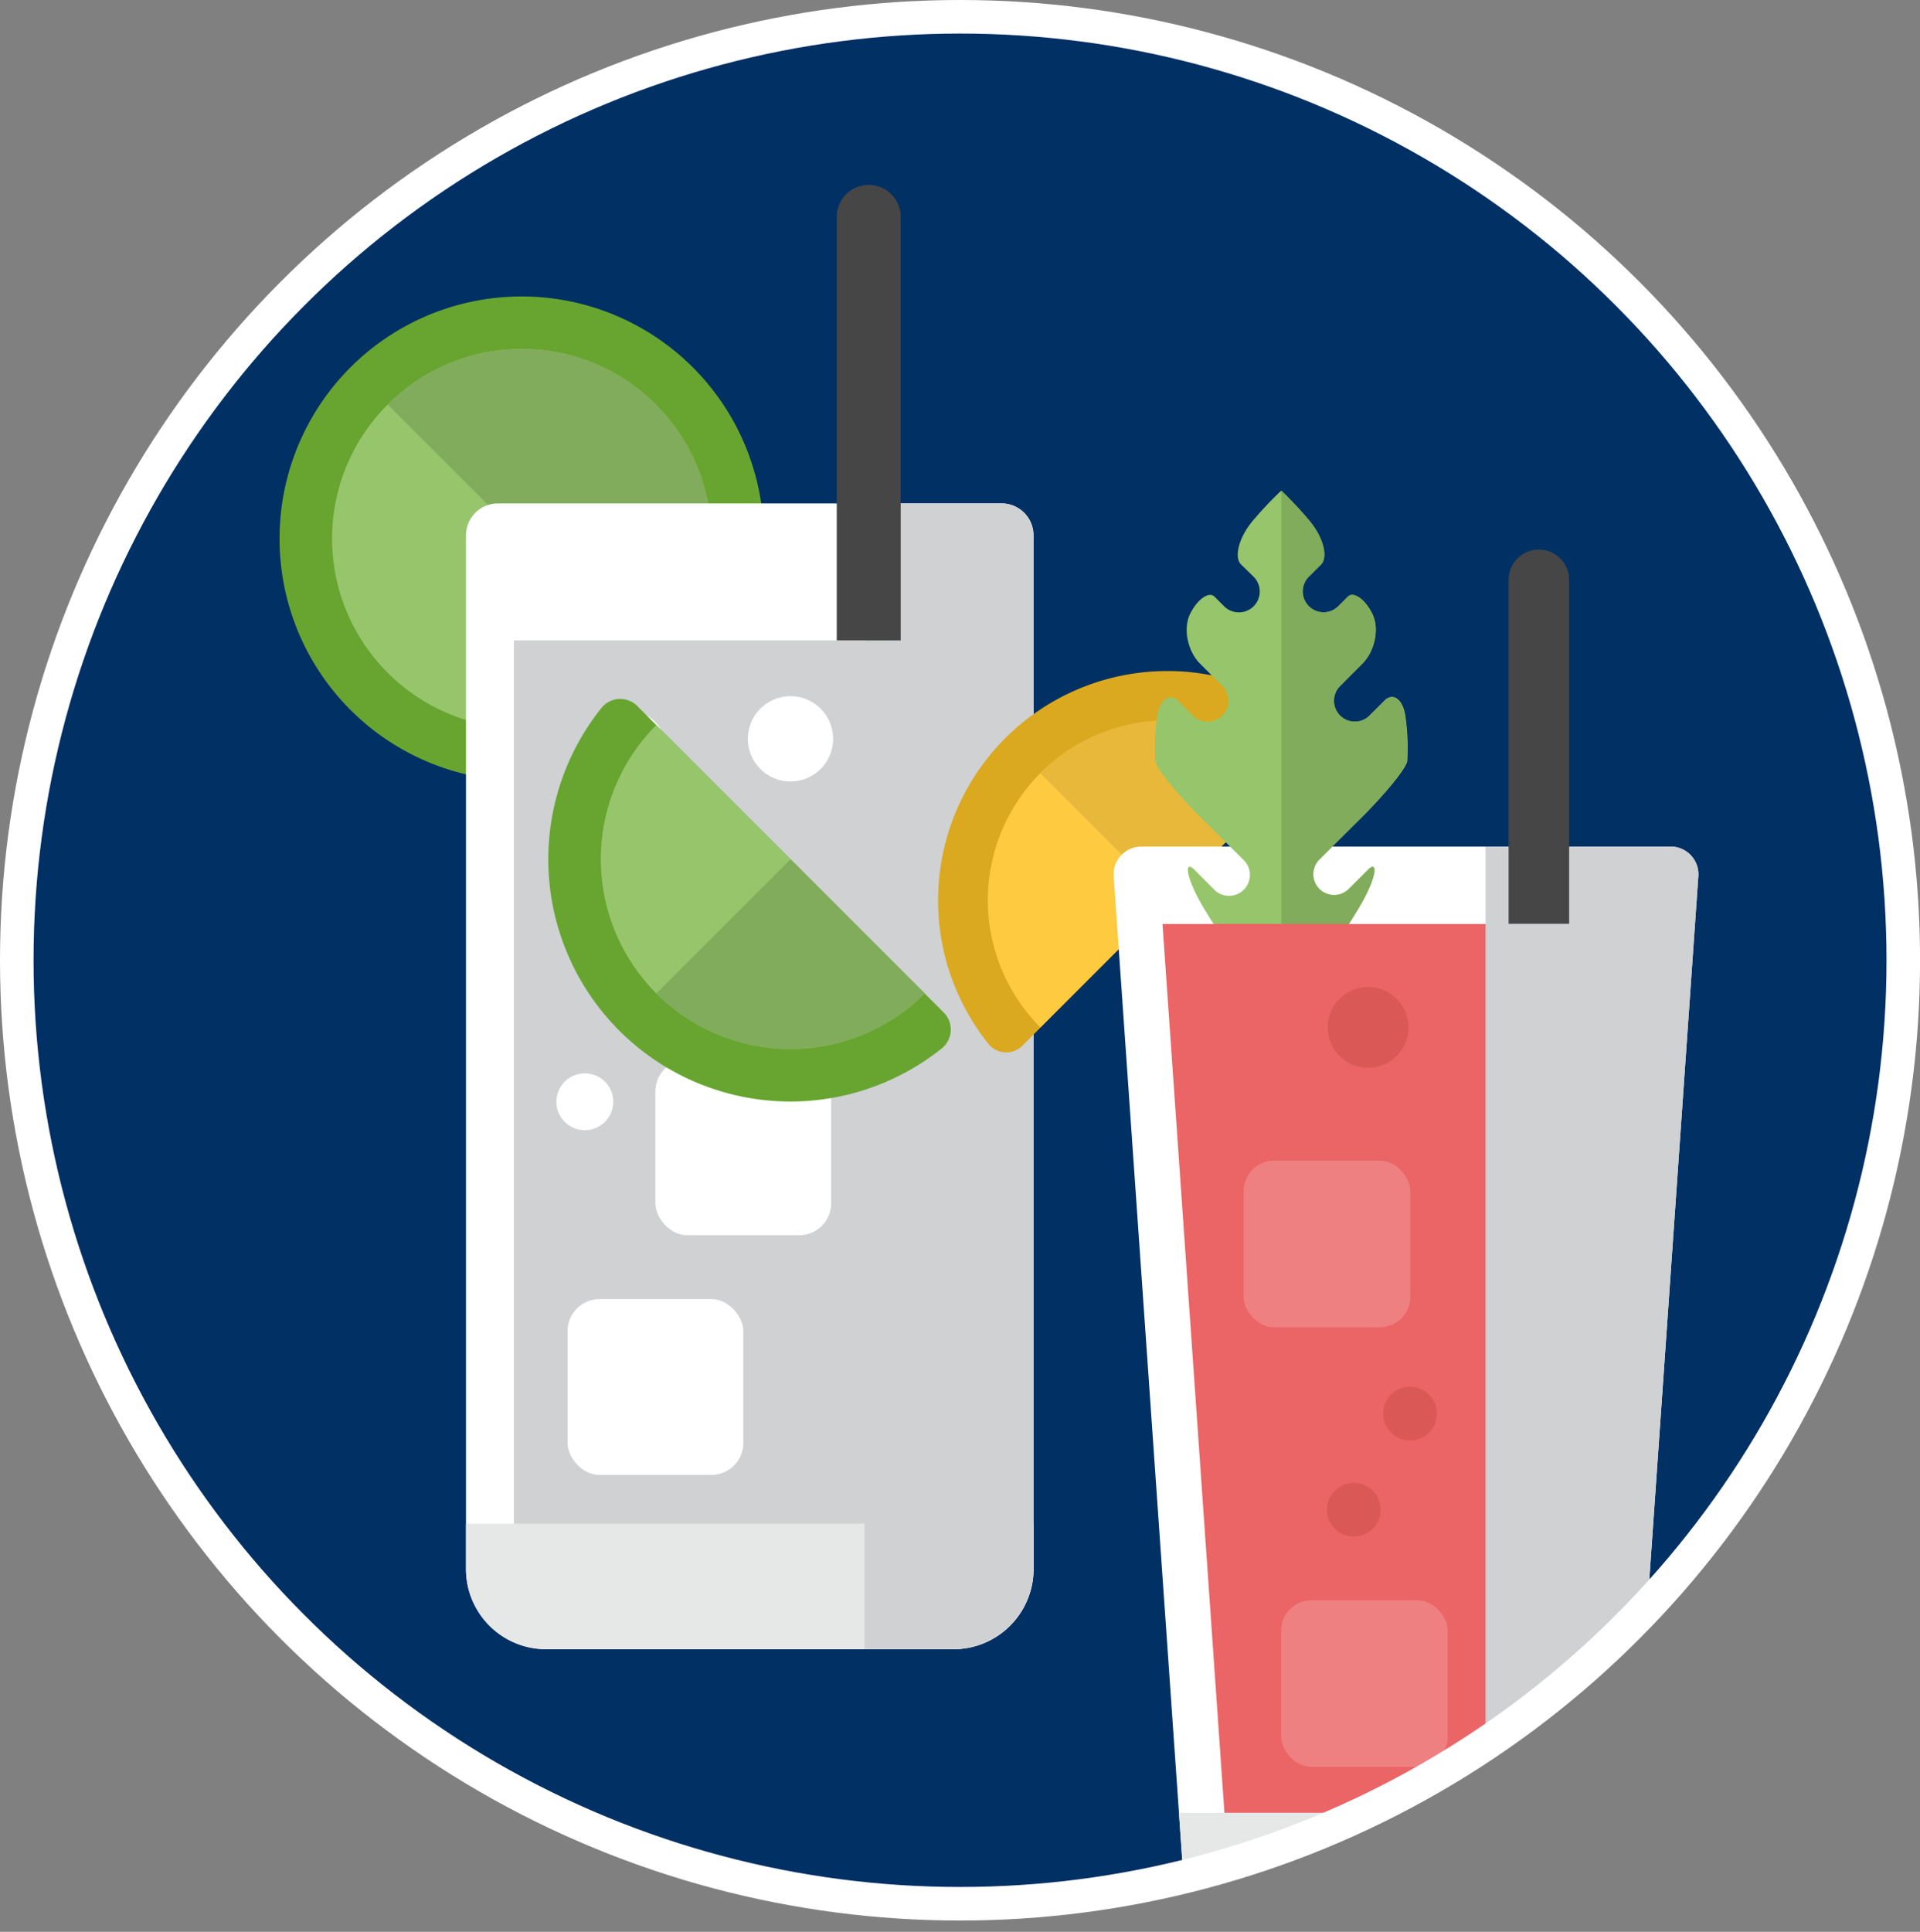
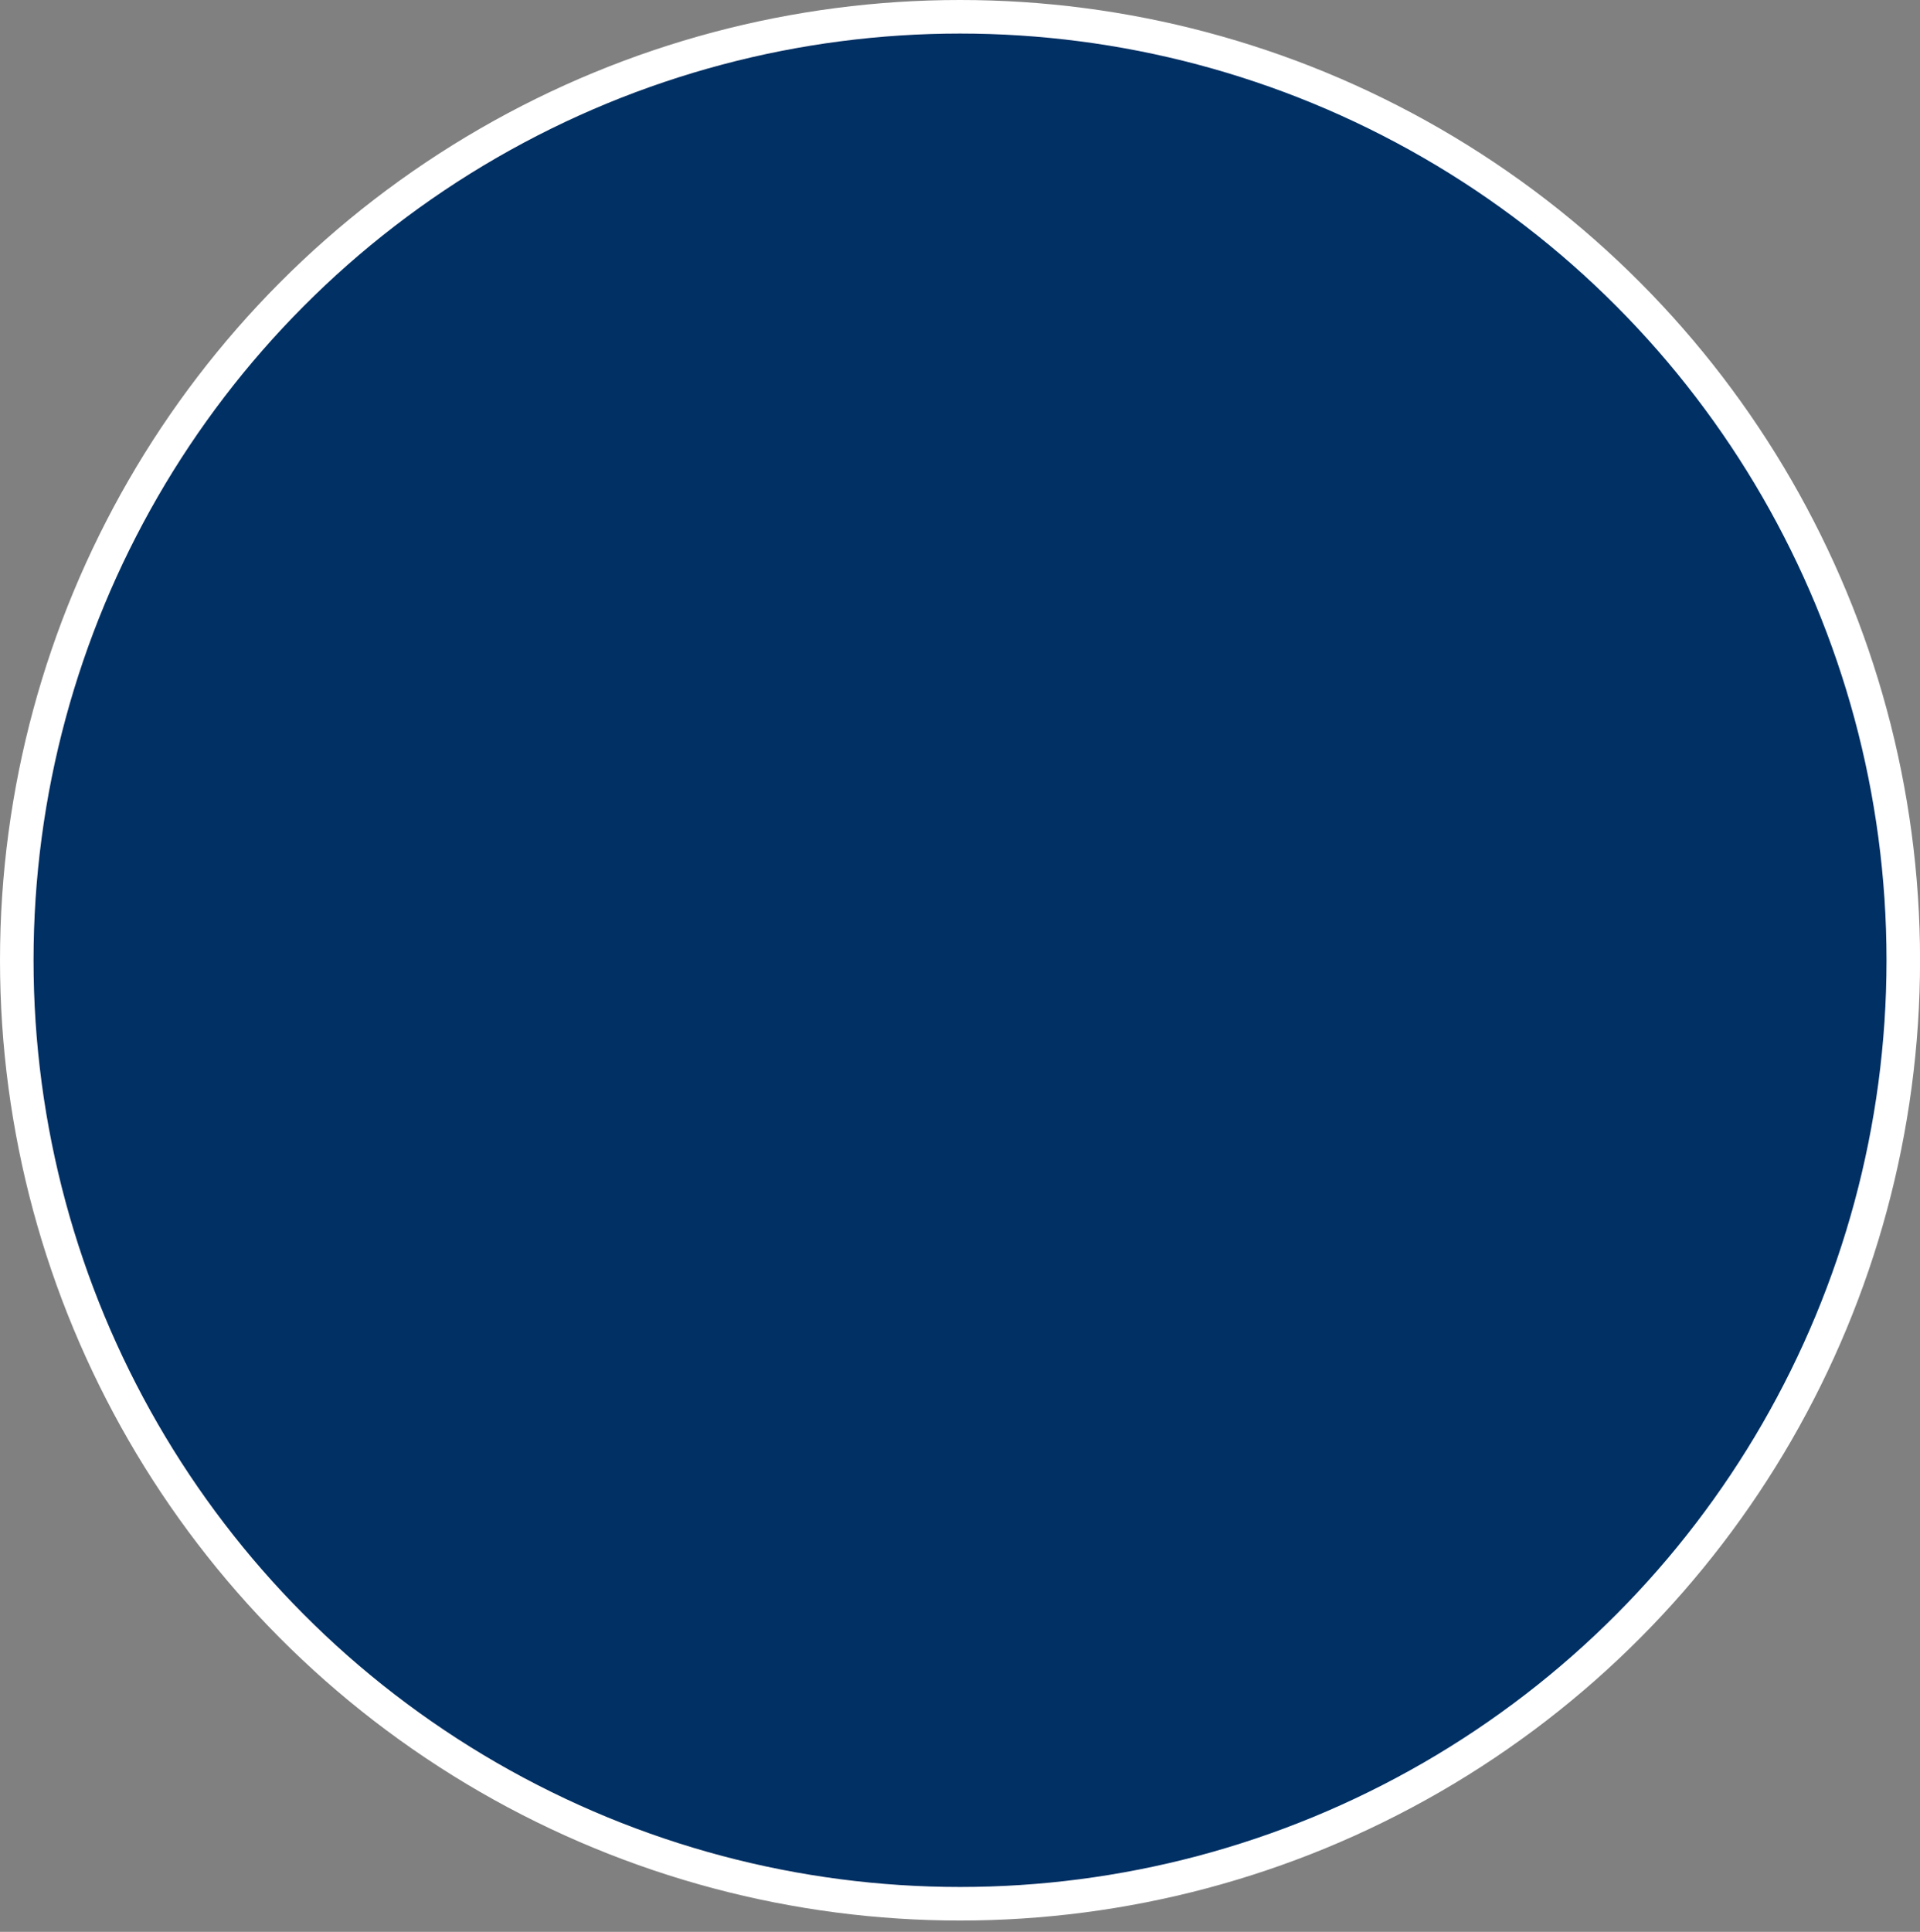
<svg xmlns="http://www.w3.org/2000/svg" viewBox="0 0 311.33 313.17">
  <rect x="0" y="0" width="311.33" height="313.17" fill="#808080" stroke="none" />
  <defs>
    <style>.cls-1,.cls-2{fill:none;}.cls-1{stroke:#fff;stroke-miterlimit:10;stroke-width:5.44px;}.cls-3{isolation:isolate;}.cls-4{fill:#003064;}.cls-5{clip-path:url(#clip-path);}.cls-6{clip-path:url(#clip-path-2);}.cls-7{fill:#68a530;}.cls-8{fill:#97c56c;}.cls-9{fill:#80ac5b;}.cls-10{fill:#fff;}.cls-11,.cls-13{fill:#cfd1d3;}.cls-12{fill:#e6e7e7;}.cls-13{mix-blend-mode:multiply;}.cls-14{fill:#464646;}.cls-15{fill:#daa920;}.cls-16{fill:#fdca40;}.cls-17{fill:#e7b839;}.cls-18{fill:#eb6566;}.cls-19{fill:#da5956;}.cls-20{fill:#ef8081;}</style>
    <clipPath id="clip-path">
-       <circle class="cls-1" cx="155.67" cy="155.67" r="152.95" />
-     </clipPath>
+       </clipPath>
    <clipPath id="clip-path-2">
      <circle class="cls-2" cx="155.67" cy="155.67" r="152.95" />
    </clipPath>
  </defs>
  <g class="cls-3">
    <g id="Layer_1" data-name="Layer 1">
      <circle class="cls-4" cx="155.67" cy="155.67" r="152.95" />
      <g class="cls-5">
        <g class="cls-6">
          <path class="cls-7" d="M112.35,59.56a39.26,39.26,0,1,0,0,55.52A39.25,39.25,0,0,0,112.35,59.56Z" />
          <circle class="cls-8" cx="84.6" cy="87.32" r="30.75" />
          <path class="cls-9" d="M62.85,65.57l43.49,43.49A30.75,30.75,0,0,0,62.85,65.57Z" />
          <path class="cls-10" d="M75.56,86.79v167.6a13,13,0,0,0,13,12.95h66.08a13,13,0,0,0,12.95-12.95V86.79a5.17,5.17,0,0,0-5.18-5.18H80.74A5.18,5.18,0,0,0,75.56,86.79Z" />
          <path class="cls-11" d="M83.33,103.82V254.39a5.19,5.19,0,0,0,5.18,5.18h66.08a5.19,5.19,0,0,0,5.18-5.18V103.82Z" />
          <path class="cls-12" d="M75.56,247v7.42a13,13,0,0,0,13,12.95h66.08a13,13,0,0,0,12.95-12.95V247Z" />
-           <path class="cls-10" d="M108.22,121.87a6.91,6.91,0,1,1-6.91-6.9A6.91,6.91,0,0,1,108.22,121.87Z" />
          <path class="cls-10" d="M135.09,119.76a6.91,6.91,0,1,1-6.91-6.9A6.91,6.91,0,0,1,135.09,119.76Z" />
          <path class="cls-10" d="M99.44,178.56A4.61,4.61,0,1,1,94.83,174,4.6,4.6,0,0,1,99.44,178.56Z" />
          <path class="cls-13" d="M162.36,81.61H140.18V267.34h14.41a13,13,0,0,0,12.95-12.95V86.79A5.17,5.17,0,0,0,162.36,81.61Z" />
          <path class="cls-14" d="M146.05,34.94a5.19,5.19,0,0,0-10.37,0v68.88h10.37Z" />
          <rect class="cls-10" x="92.03" y="210.6" width="28.5" height="28.5" rx="5.18" />
          <rect class="cls-10" x="106.27" y="171.75" width="28.5" height="28.5" rx="5.18" />
          <path class="cls-7" d="M152.79,169.89a3.92,3.92,0,0,0,.15-5.84l-49.52-49.51a3.91,3.91,0,0,0-5.84.16,39.26,39.26,0,0,0,55.21,55.19Z" />
          <path class="cls-8" d="M106.43,161.05a30.79,30.79,0,0,0,43.51,0l-43.52-43.51A30.8,30.8,0,0,0,106.43,161.05Z" />
          <path class="cls-9" d="M128.18,139.3l-21.75,21.75a30.79,30.79,0,0,0,43.51,0Z" />
          <path class="cls-15" d="M212.62,117a3.71,3.71,0,0,1,.14,5.53l-46.9,46.91a3.71,3.71,0,0,1-5.53-.15A37.19,37.19,0,0,1,212.62,117Z" />
          <path class="cls-16" d="M168.7,125.33a29.17,29.17,0,0,1,41.22,0L168.7,166.55A29.19,29.19,0,0,1,168.7,125.33Z" />
          <path class="cls-17" d="M189.31,145.93l-20.61-20.6a29.17,29.17,0,0,1,41.22,0Z" />
          <path class="cls-10" d="M204.79,313.17a13.35,13.35,0,0,1-13.13-12.25L180.59,142.13a4.5,4.5,0,0,1,4.56-4.89h85.67a4.5,4.5,0,0,1,4.56,4.89L264.31,300.92a13.35,13.35,0,0,1-13.13,12.25Z" />
          <path class="cls-8" d="M221,132.3c3.89-3.9,7.14-7.92,7.2-9,0-.65.05-1.31.05-2a37.52,37.52,0,0,0-.35-5.12c-.37-2.81-2-4-3.37-2.63L222.08,116a3.38,3.38,0,1,1-4.78-4.79l3.62-3.63c2-2,2.81-5.67,1.59-8.11s-3.08-3.61-3.94-2.75S217,98.28,217,98.28a3.38,3.38,0,0,1-4.78-4.78l2-2c1.13-1.13.33-4.43-2-7.18a60.2,60.2,0,0,0-4.49-4.76,61.23,61.23,0,0,0-4.5,4.76c-2.36,2.75-3.16,6-2,7.18l2.05,2a3.38,3.38,0,1,1-4.79,4.78l-1.56-1.56c-.86-.86-2.71.33-3.93,2.75s-.42,6.11,1.58,8.11l3.62,3.63a3.38,3.38,0,0,1-4.78,4.79L191,113.59c-1.33-1.33-3-.18-3.37,2.63a37.52,37.52,0,0,0-.35,5.12c0,.65,0,1.31.05,2,.07,1.08,3.31,5.1,7.2,9l7.05,7a3.39,3.39,0,1,1-4.79,4.79L193.69,141c-1.71-1.71-1.47,1.19,1.38,6a77.09,77.09,0,0,0,12.67,16.11,77.25,77.25,0,0,0,12.66-16.11c2.85-4.82,3.09-7.72,1.39-6l-3.09,3.08a3.38,3.38,0,0,1-4.78-4.79Z" />
-           <path class="cls-9" d="M212.23,84.28c2.37,2.75,3.17,6,2,7.18l-2,2A3.38,3.38,0,0,0,217,98.28s.7-.69,1.56-1.56,2.72.33,3.94,2.75.42,6.11-1.59,8.11l-3.62,3.63a3.38,3.38,0,1,0,4.78,4.79l2.41-2.41c1.33-1.33,3-.18,3.37,2.63a37.52,37.52,0,0,1,.35,5.12c0,.65,0,1.31-.05,2-.06,1.08-3.31,5.1-7.2,9l-7,7a3.38,3.38,0,0,0,4.78,4.79l3.09-3.08c1.7-1.71,1.46,1.19-1.39,6a77.25,77.25,0,0,1-12.66,16.11V79.52A60.2,60.2,0,0,1,212.23,84.28Z" />
          <path class="cls-18" d="M188.5,149.79,199,300.41a6,6,0,0,0,5.78,5.39h46.39a6,6,0,0,0,5.78-5.39l10.51-150.62Z" />
          <path class="cls-19" d="M228.39,166.55a6.55,6.55,0,1,1-6.54-6.55A6.54,6.54,0,0,1,228.39,166.55Z" />
          <path class="cls-19" d="M223.88,244.74a4.36,4.36,0,1,1-4.36-4.36A4.36,4.36,0,0,1,223.88,244.74Z" />
          <path class="cls-19" d="M233,229.16a4.36,4.36,0,1,1-4.36-4.36A4.36,4.36,0,0,1,233,229.16Z" />
          <rect class="cls-20" x="207.74" y="259.42" width="27" height="27" rx="4.91" />
          <rect class="cls-20" x="201.67" y="188.16" width="27" height="27" rx="4.91" />
          <path class="cls-12" d="M191.17,293.87l.49,7.05a13.35,13.35,0,0,0,13.13,12.25h46.39a13.35,13.35,0,0,0,13.13-12.25l.49-7.05Z" />
          <path class="cls-13" d="M264.31,300.92l11.07-158.79a4.5,4.5,0,0,0-4.56-4.89H240.88V313.17h10.3A13.35,13.35,0,0,0,264.31,300.92Z" />
          <path class="cls-14" d="M254.44,94a4.91,4.91,0,1,0-9.82,0v55.75h9.82Z" />
        </g>
      </g>
      <circle class="cls-1" cx="155.67" cy="155.67" r="152.95" />
    </g>
  </g>
</svg>